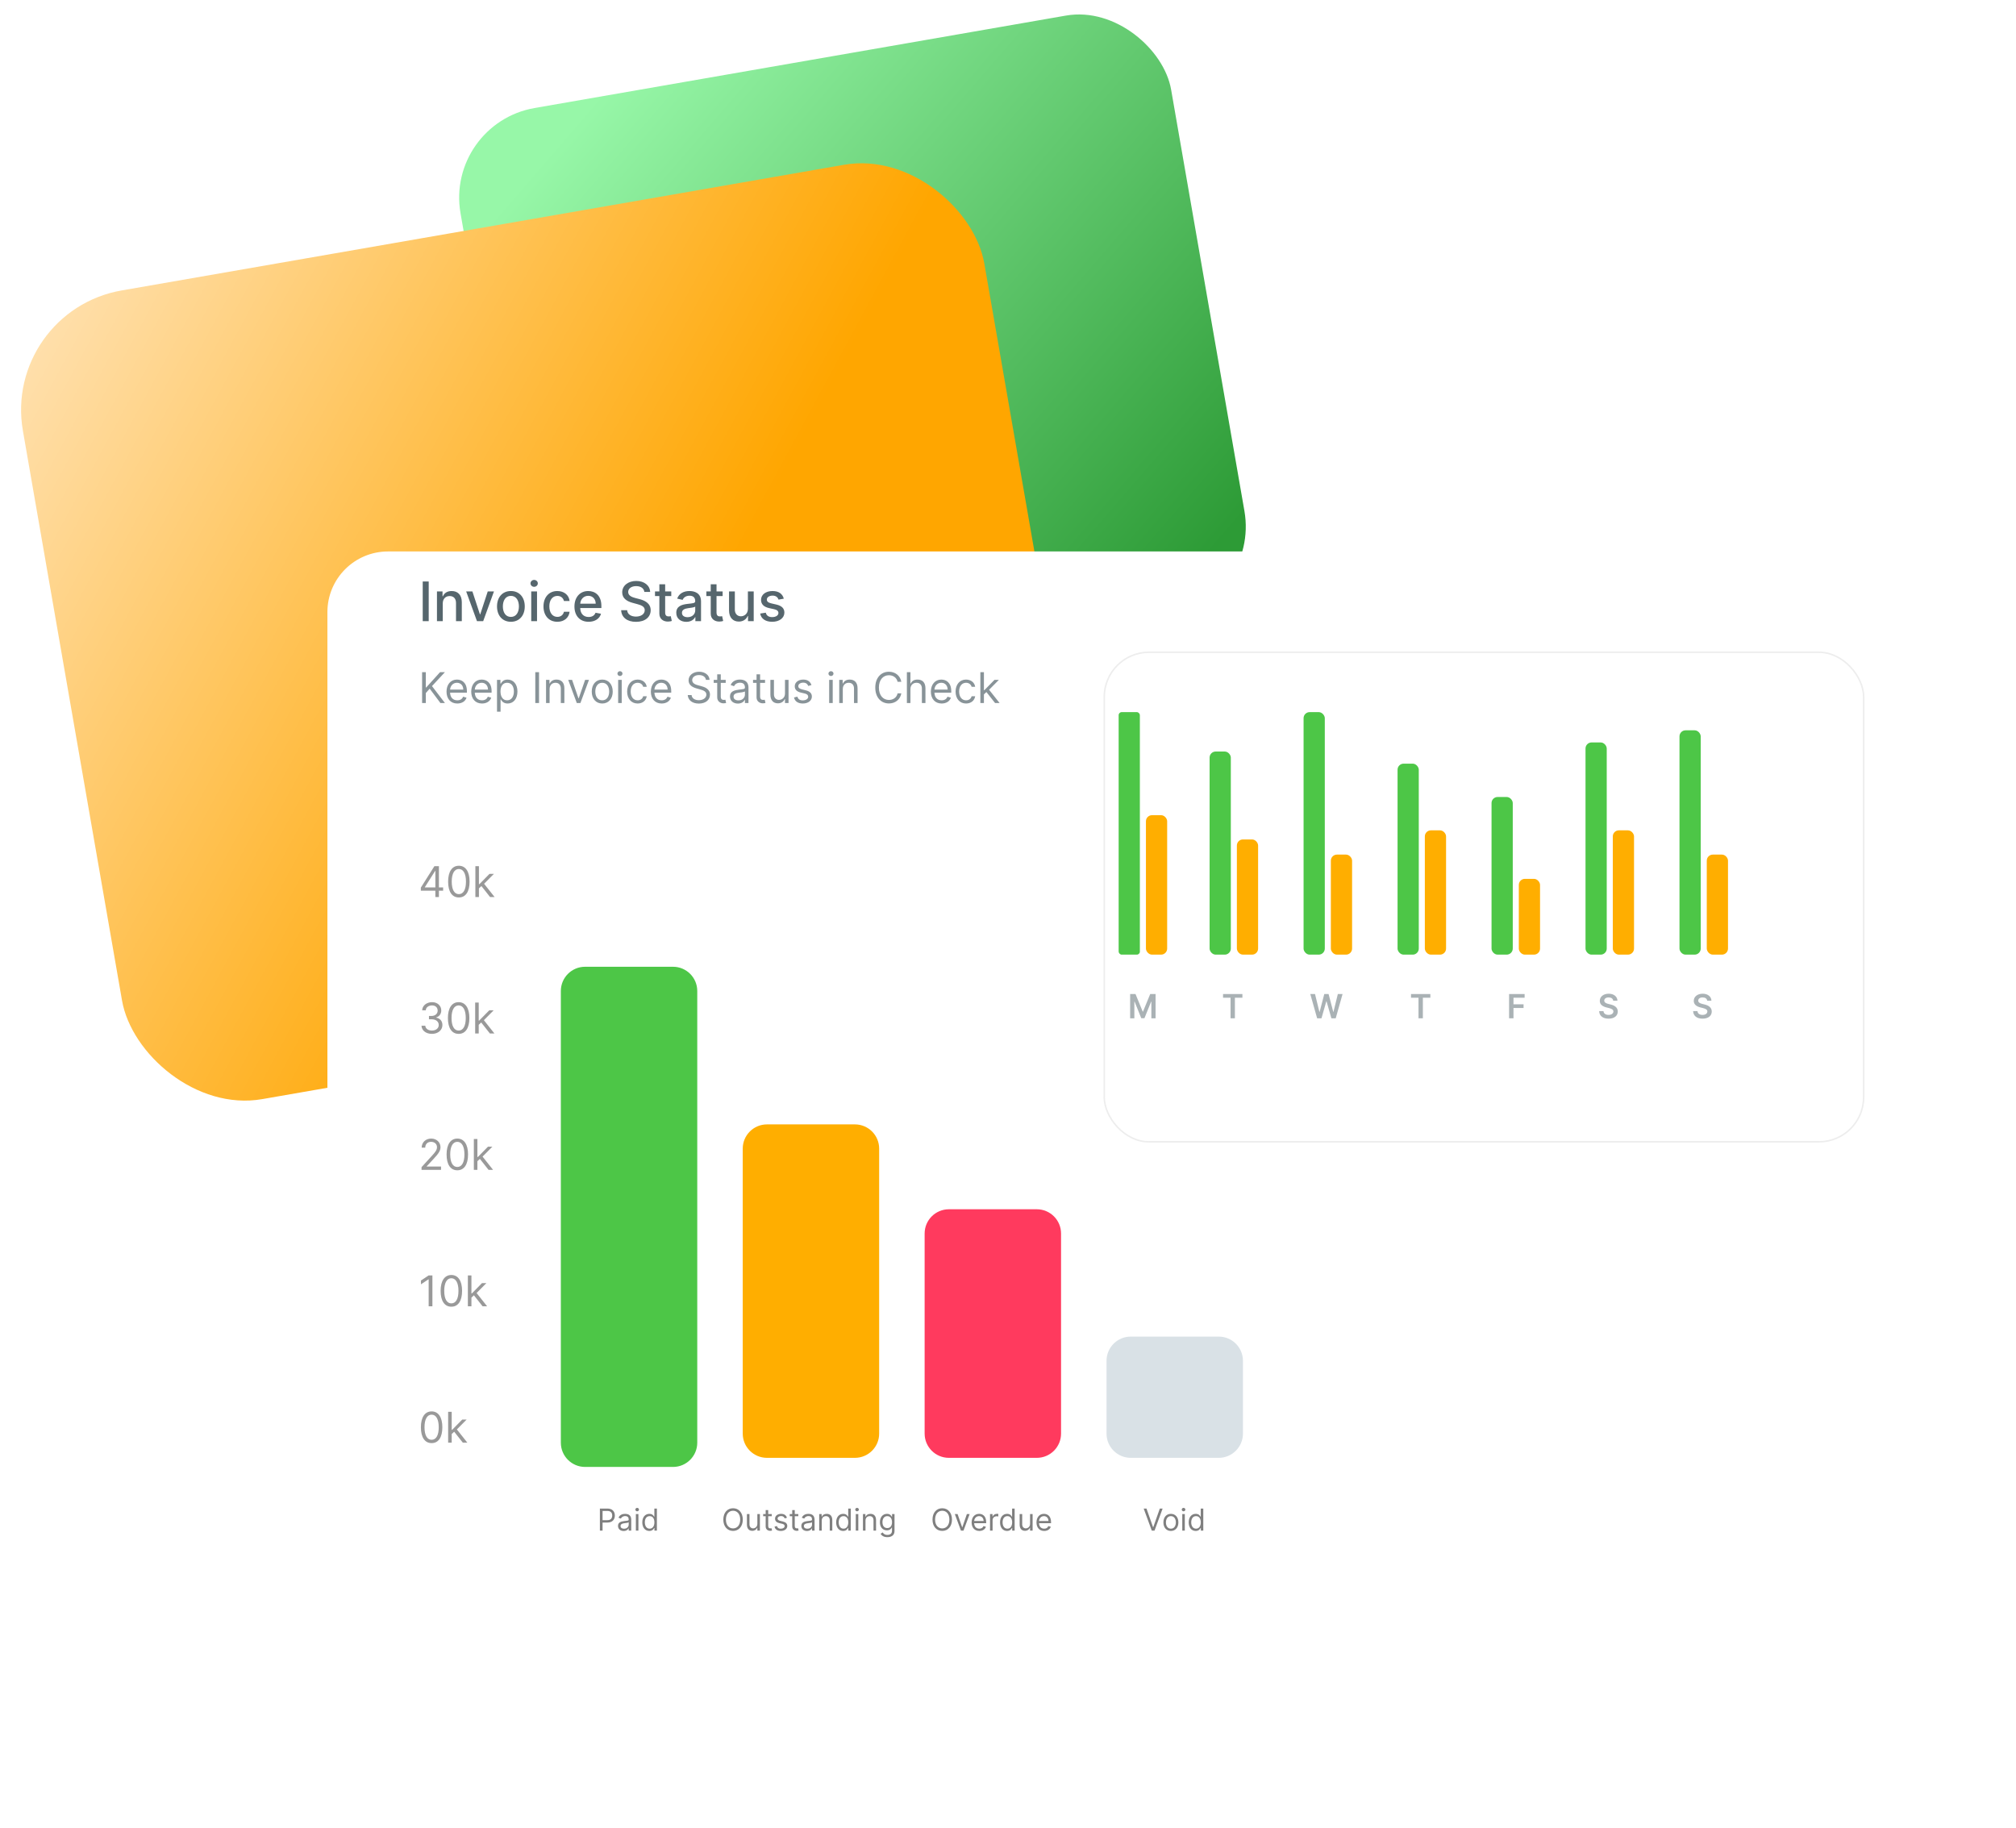
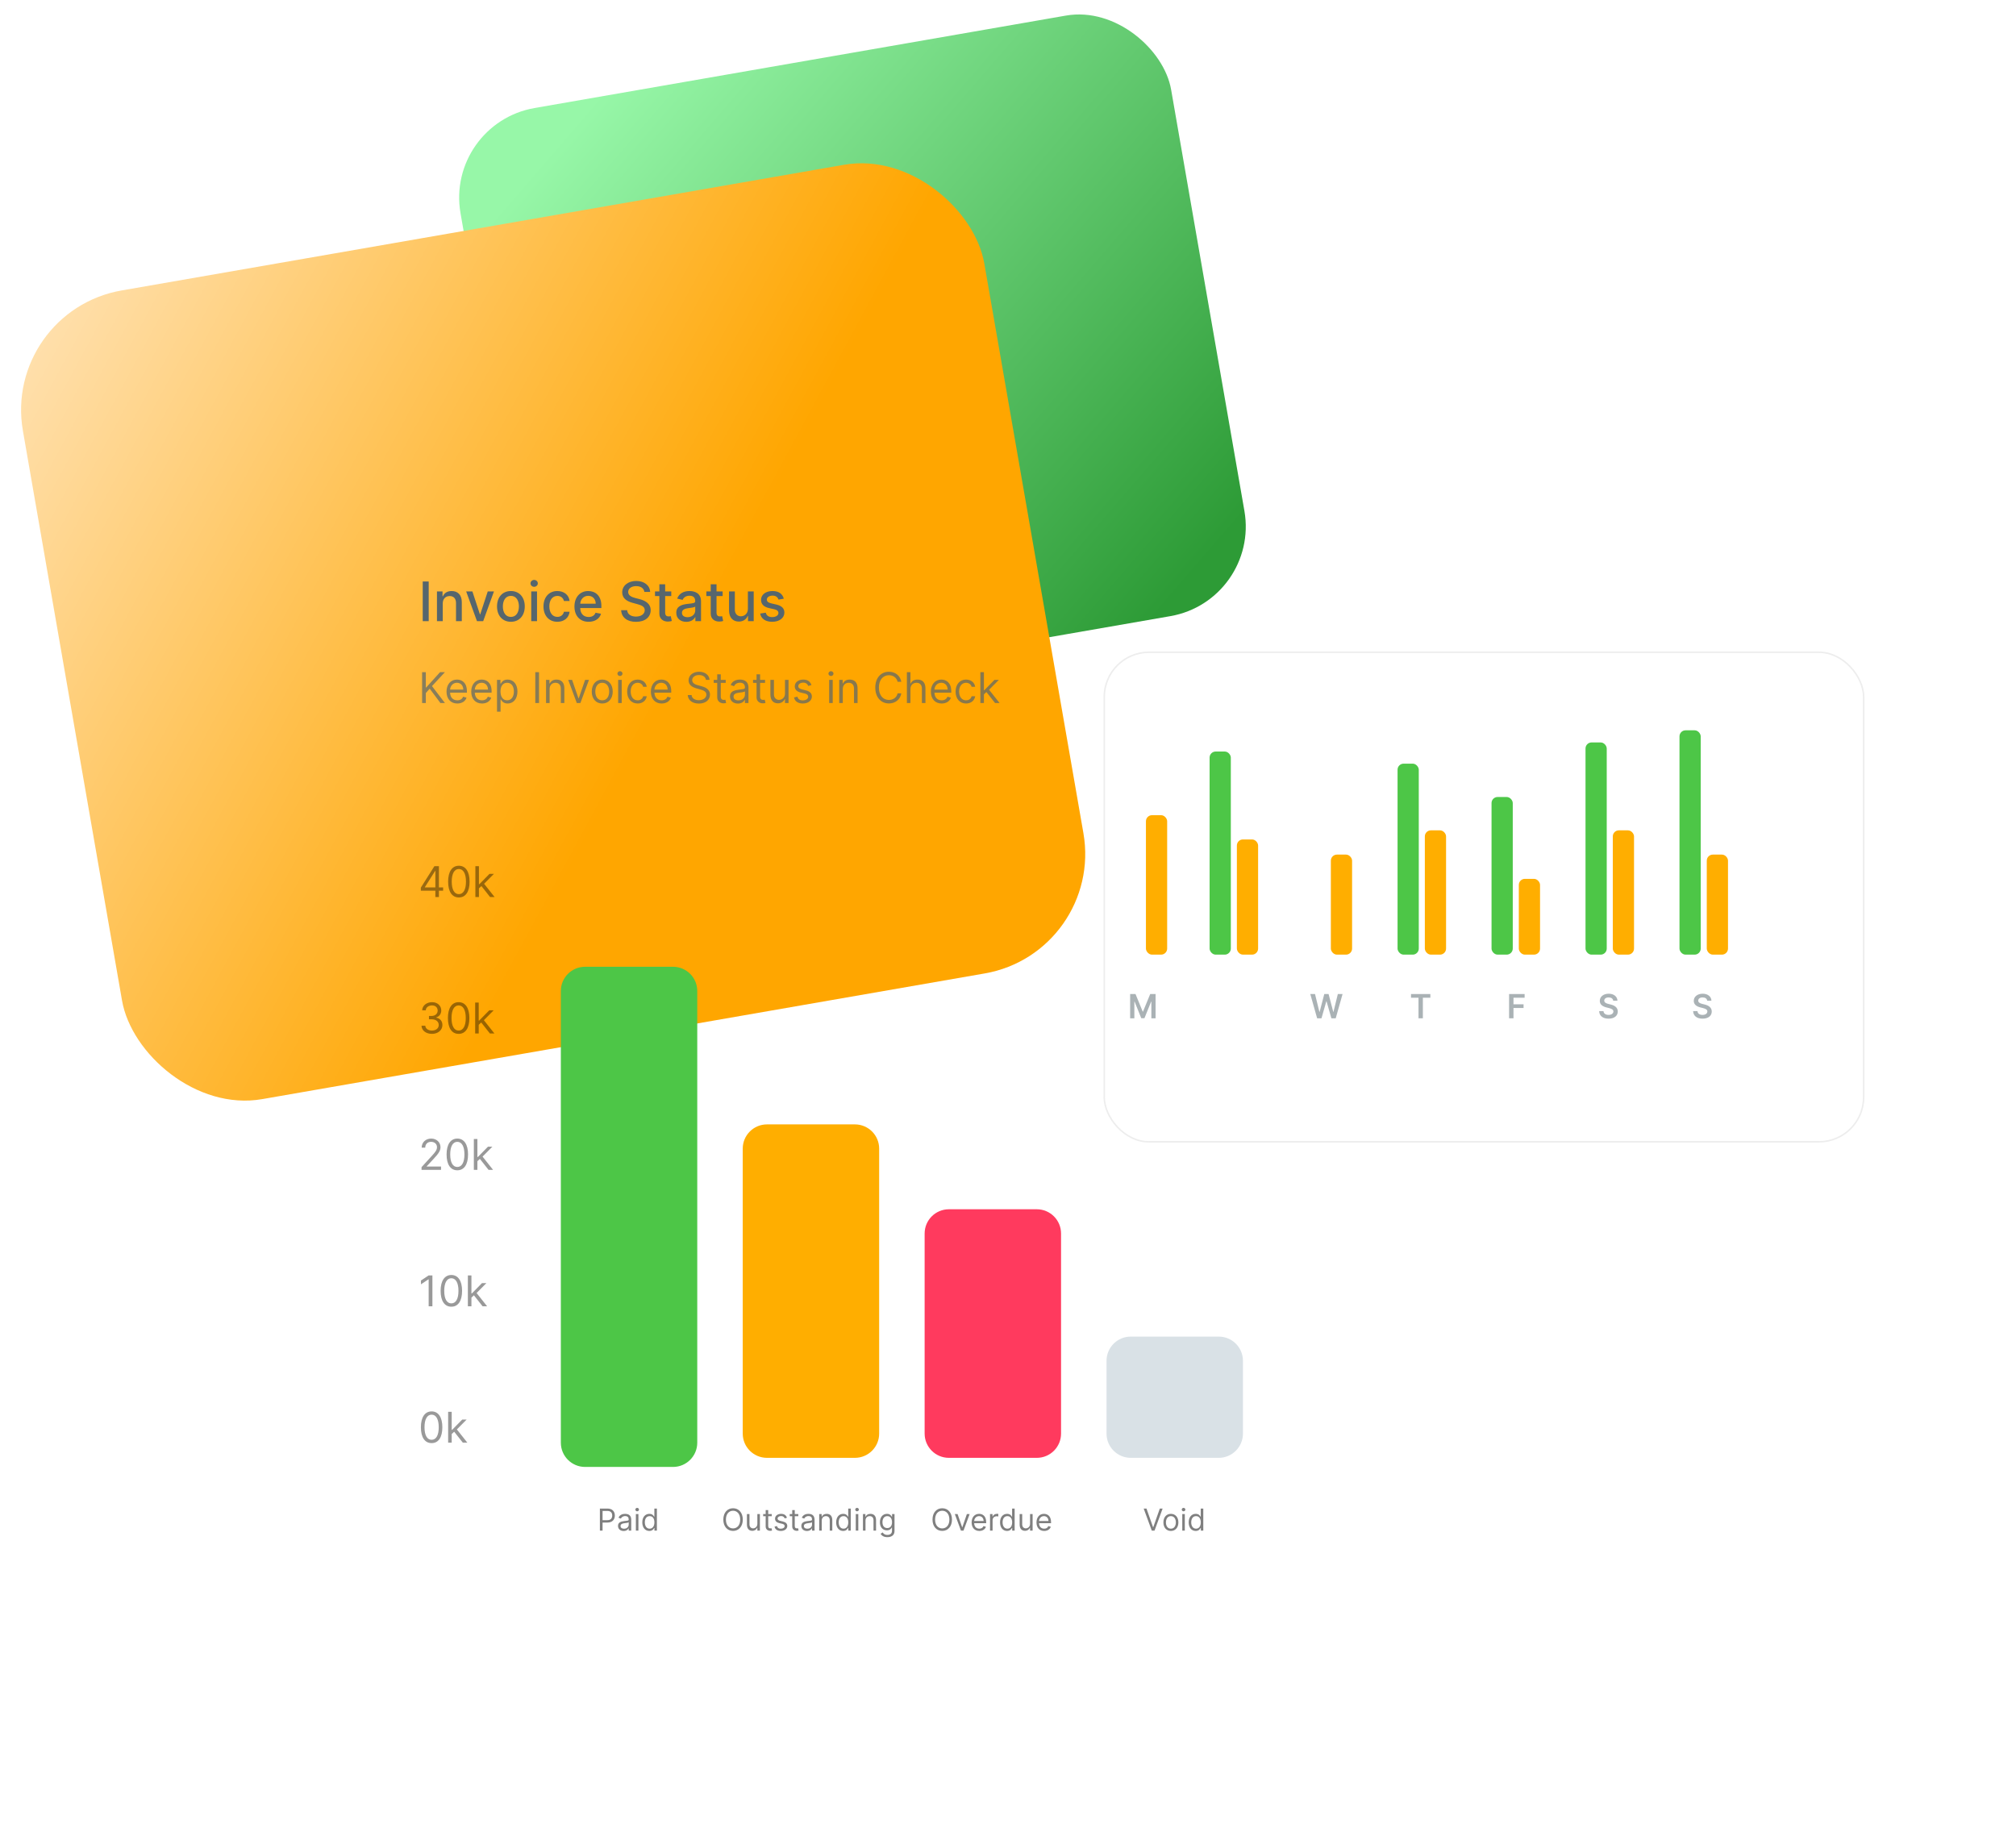
<svg xmlns="http://www.w3.org/2000/svg" width="665" height="603" viewBox="0 0 665 603" fill="none">
  <rect x="146.767" y="40.778" width="237.915" height="201.085" rx="30" transform="rotate(-9.869 146.767 40.778)" fill="url(#paint0_linear)" />
  <rect x="0.695" y="102.673" width="321.894" height="270.766" rx="40" transform="rotate(-9.869 0.695 102.673)" fill="url(#paint1_linear)" />
  <g filter="url(#filter0_d)">
-     <rect x="108" y="156.915" width="346" height="381" rx="20" fill="white" />
-   </g>
+     </g>
  <path opacity="0.4" d="M142.375 476.054C144.623 476.054 145.915 474.15 145.915 470.824C145.915 467.523 144.603 465.594 142.375 465.594C140.148 465.594 138.836 467.523 138.836 470.824C138.836 474.15 140.128 476.054 142.375 476.054ZM142.375 474.96C140.894 474.96 140.029 473.474 140.029 470.824C140.029 468.179 140.904 466.668 142.375 466.668C143.847 466.668 144.722 468.179 144.722 470.824C144.722 473.474 143.857 474.96 142.375 474.96ZM147.824 475.915H148.998V473.056L149.818 472.295L152.677 475.915H154.168L150.703 471.54L153.929 468.278H152.478L149.137 471.679H148.998V465.733H147.824V475.915Z" fill="black" />
  <path opacity="0.5" d="M197.881 504.915H198.762V502.258H200.353C202.047 502.258 202.81 501.229 202.81 499.943C202.81 498.658 202.047 497.642 200.339 497.642H197.881V504.915ZM198.762 501.477V498.423H200.31C201.493 498.423 201.944 499.07 201.944 499.943C201.944 500.817 201.493 501.477 200.324 501.477H198.762ZM205.72 505.043C206.672 505.043 207.169 504.531 207.34 504.176H207.382V504.915H208.22V501.321C208.22 499.588 206.899 499.389 206.203 499.389C205.379 499.389 204.442 499.673 204.016 500.668L204.811 500.952C204.996 500.554 205.433 500.128 206.232 500.128C207.002 500.128 207.382 500.536 207.382 501.236V501.264C207.382 501.669 206.97 501.633 205.976 501.761C204.964 501.893 203.86 502.116 203.86 503.366C203.86 504.432 204.683 505.043 205.72 505.043ZM205.848 504.29C205.181 504.29 204.698 503.991 204.698 503.409C204.698 502.77 205.28 502.571 205.933 502.486C206.288 502.443 207.24 502.344 207.382 502.173V502.94C207.382 503.622 206.842 504.29 205.848 504.29ZM209.75 504.915H210.588V499.46H209.75V504.915ZM210.176 498.551C210.503 498.551 210.773 498.295 210.773 497.983C210.773 497.67 210.503 497.415 210.176 497.415C209.849 497.415 209.58 497.67 209.58 497.983C209.58 498.295 209.849 498.551 210.176 498.551ZM214.183 505.028C215.234 505.028 215.589 504.375 215.774 504.077H215.873V504.915H216.683V497.642H215.845V500.327H215.774C215.589 500.043 215.262 499.389 214.197 499.389C212.819 499.389 211.867 500.483 211.867 502.202C211.867 503.935 212.819 505.028 214.183 505.028ZM214.296 504.275C213.245 504.275 212.705 503.352 212.705 502.187C212.705 501.037 213.231 500.142 214.296 500.142C215.319 500.142 215.859 500.966 215.859 502.187C215.859 503.423 215.305 504.275 214.296 504.275Z" fill="black" />
  <path opacity="0.5" d="M245.018 501.278C245.018 498.977 243.668 497.543 241.807 497.543C239.947 497.543 238.597 498.977 238.597 501.278C238.597 503.579 239.947 505.014 241.807 505.014C243.668 505.014 245.018 503.579 245.018 501.278ZM244.165 501.278C244.165 503.168 243.128 504.19 241.807 504.19C240.486 504.19 239.449 503.168 239.449 501.278C239.449 499.389 240.486 498.366 241.807 498.366C243.128 498.366 244.165 499.389 244.165 501.278ZM249.822 502.685C249.822 503.707 249.041 504.176 248.416 504.176C247.72 504.176 247.223 503.665 247.223 502.869V499.46H246.385V502.926C246.385 504.318 247.123 504.986 248.146 504.986C248.97 504.986 249.51 504.545 249.765 503.991H249.822V504.915H250.66V499.46H249.822V502.685ZM254.567 499.46H253.403V498.153H252.565V499.46H251.741V500.17H252.565V503.579C252.565 504.531 253.332 504.986 254.042 504.986C254.354 504.986 254.553 504.929 254.667 504.886L254.496 504.133C254.425 504.148 254.312 504.176 254.127 504.176C253.758 504.176 253.403 504.062 253.403 503.352V500.17H254.567V499.46ZM259.594 500.682C259.331 499.908 258.742 499.389 257.662 499.389C256.512 499.389 255.659 500.043 255.659 500.966C255.659 501.719 256.107 502.223 257.108 502.457L258.017 502.67C258.568 502.798 258.827 503.061 258.827 503.437C258.827 503.906 258.33 504.29 257.549 504.29C256.863 504.29 256.434 503.995 256.284 503.409L255.489 503.608C255.684 504.535 256.448 505.028 257.563 505.028C258.831 505.028 259.693 504.336 259.693 503.395C259.693 502.635 259.218 502.155 258.245 501.918L257.435 501.719C256.789 501.559 256.497 501.342 256.497 500.923C256.497 500.454 256.995 500.114 257.662 500.114C258.394 500.114 258.696 500.518 258.841 500.895L259.594 500.682ZM263.327 499.46H262.162V498.153H261.324V499.46H260.5V500.17H261.324V503.579C261.324 504.531 262.091 504.986 262.802 504.986C263.114 504.986 263.313 504.929 263.427 504.886L263.256 504.133C263.185 504.148 263.072 504.176 262.887 504.176C262.518 504.176 262.162 504.062 262.162 503.352V500.17H263.327V499.46ZM266.193 505.043C267.145 505.043 267.642 504.531 267.812 504.176H267.855V504.915H268.693V501.321C268.693 499.588 267.372 499.389 266.676 499.389C265.852 499.389 264.915 499.673 264.488 500.668L265.284 500.952C265.469 500.554 265.905 500.128 266.704 500.128C267.475 500.128 267.855 500.536 267.855 501.236V501.264C267.855 501.669 267.443 501.633 266.449 501.761C265.437 501.893 264.332 502.116 264.332 503.366C264.332 504.432 265.156 505.043 266.193 505.043ZM266.321 504.29C265.653 504.29 265.17 503.991 265.17 503.409C265.17 502.77 265.753 502.571 266.406 502.486C266.761 502.443 267.713 502.344 267.855 502.173V502.94C267.855 503.622 267.315 504.29 266.321 504.29ZM271.061 501.633C271.061 500.682 271.65 500.142 272.453 500.142C273.23 500.142 273.703 500.65 273.703 501.506V504.915H274.541V501.449C274.541 500.057 273.799 499.389 272.694 499.389C271.87 499.389 271.359 499.758 271.103 500.312H271.032V499.46H270.223V504.915H271.061V501.633ZM278.132 505.028C279.183 505.028 279.538 504.375 279.723 504.077H279.822V504.915H280.632V497.642H279.794V500.327H279.723C279.538 500.043 279.211 499.389 278.146 499.389C276.768 499.389 275.817 500.483 275.817 502.202C275.817 503.935 276.768 505.028 278.132 505.028ZM278.246 504.275C277.194 504.275 276.655 503.352 276.655 502.187C276.655 501.037 277.18 500.142 278.246 500.142C279.268 500.142 279.808 500.966 279.808 502.187C279.808 503.423 279.254 504.275 278.246 504.275ZM282.283 504.915H283.121V499.46H282.283V504.915ZM282.709 498.551C283.036 498.551 283.306 498.295 283.306 497.983C283.306 497.67 283.036 497.415 282.709 497.415C282.383 497.415 282.113 497.67 282.113 497.983C282.113 498.295 282.383 498.551 282.709 498.551ZM285.494 501.633C285.494 500.682 286.084 500.142 286.886 500.142C287.664 500.142 288.136 500.65 288.136 501.506V504.915H288.974V501.449C288.974 500.057 288.232 499.389 287.128 499.389C286.304 499.389 285.793 499.758 285.537 500.312H285.466V499.46H284.656V504.915H285.494V501.633ZM292.708 507.074C294.014 507.074 295.065 506.477 295.065 505.071V499.46H294.256V500.327H294.171C293.986 500.043 293.645 499.389 292.58 499.389C291.202 499.389 290.25 500.483 290.25 502.159C290.25 503.864 291.244 504.829 292.565 504.829C293.631 504.829 293.972 504.204 294.156 503.906H294.227V505.014C294.227 505.923 293.588 506.335 292.708 506.335C291.717 506.335 291.369 505.813 291.145 505.511L290.477 505.98C290.818 506.552 291.489 507.074 292.708 507.074ZM292.679 504.077C291.628 504.077 291.088 503.281 291.088 502.145C291.088 501.037 291.614 500.142 292.679 500.142C293.702 500.142 294.242 500.966 294.242 502.145C294.242 503.352 293.688 504.077 292.679 504.077Z" fill="black" />
  <path opacity="0.5" d="M314.018 501.278C314.018 498.977 312.668 497.543 310.807 497.543C308.947 497.543 307.597 498.977 307.597 501.278C307.597 503.579 308.947 505.014 310.807 505.014C312.668 505.014 314.018 503.579 314.018 501.278ZM313.165 501.278C313.165 503.168 312.128 504.19 310.807 504.19C309.486 504.19 308.449 503.168 308.449 501.278C308.449 499.389 309.486 498.366 310.807 498.366C312.128 498.366 313.165 499.389 313.165 501.278ZM319.845 499.46H318.936L317.43 503.807H317.373L315.868 499.46H314.959L316.976 504.915H317.828L319.845 499.46ZM323.043 505.028C324.151 505.028 324.96 504.474 325.216 503.65L324.406 503.423C324.193 503.991 323.7 504.275 323.043 504.275C322.059 504.275 321.381 503.64 321.342 502.471H325.301V502.116C325.301 500.085 324.094 499.389 322.958 499.389C321.48 499.389 320.5 500.554 320.5 502.23C320.5 503.906 321.466 505.028 323.043 505.028ZM321.342 501.747C321.399 500.898 321.999 500.142 322.958 500.142C323.867 500.142 324.449 500.824 324.449 501.747H321.342ZM326.576 504.915H327.414V501.463C327.414 500.724 327.997 500.185 328.792 500.185C329.016 500.185 329.247 500.227 329.303 500.241V499.389C329.208 499.382 328.987 499.375 328.863 499.375C328.21 499.375 327.641 499.744 327.443 500.284H327.386V499.46H326.576V504.915ZM332.19 505.028C333.242 505.028 333.597 504.375 333.781 504.077H333.881V504.915H334.69V497.642H333.852V500.327H333.781C333.597 500.043 333.27 499.389 332.205 499.389C330.827 499.389 329.875 500.483 329.875 502.202C329.875 503.935 330.827 505.028 332.19 505.028ZM332.304 504.275C331.253 504.275 330.713 503.352 330.713 502.187C330.713 501.037 331.239 500.142 332.304 500.142C333.327 500.142 333.867 500.966 333.867 502.187C333.867 503.423 333.313 504.275 332.304 504.275ZM339.779 502.685C339.779 503.707 338.998 504.176 338.373 504.176C337.677 504.176 337.18 503.665 337.18 502.869V499.46H336.342V502.926C336.342 504.318 337.08 504.986 338.103 504.986C338.927 504.986 339.467 504.545 339.722 503.991H339.779V504.915H340.617V499.46H339.779V502.685ZM344.439 505.028C345.547 505.028 346.357 504.474 346.613 503.65L345.803 503.423C345.59 503.991 345.096 504.275 344.439 504.275C343.456 504.275 342.777 503.64 342.738 502.471H346.698V502.116C346.698 500.085 345.49 499.389 344.354 499.389C342.877 499.389 341.897 500.554 341.897 502.23C341.897 503.906 342.863 505.028 344.439 505.028ZM342.738 501.747C342.795 500.898 343.395 500.142 344.354 500.142C345.263 500.142 345.845 500.824 345.845 501.747H342.738Z" fill="black" />
  <path opacity="0.5" d="M378.179 497.642H377.256L379.927 504.915H380.836L383.506 497.642H382.583L380.424 503.764H380.339L378.179 497.642ZM386.233 505.028C387.711 505.028 388.705 503.906 388.705 502.216C388.705 500.511 387.711 499.389 386.233 499.389C384.756 499.389 383.762 500.511 383.762 502.216C383.762 503.906 384.756 505.028 386.233 505.028ZM386.233 504.275C385.111 504.275 384.6 503.31 384.6 502.216C384.6 501.122 385.111 500.142 386.233 500.142C387.356 500.142 387.867 501.122 387.867 502.216C387.867 503.31 387.356 504.275 386.233 504.275ZM389.984 504.915H390.822V499.46H389.984V504.915ZM390.41 498.551C390.737 498.551 391.007 498.295 391.007 497.983C391.007 497.67 390.737 497.415 390.41 497.415C390.084 497.415 389.814 497.67 389.814 497.983C389.814 498.295 390.084 498.551 390.41 498.551ZM394.417 505.028C395.468 505.028 395.823 504.375 396.008 504.077H396.107V504.915H396.917V497.642H396.079V500.327H396.008C395.823 500.043 395.497 499.389 394.431 499.389C393.053 499.389 392.102 500.483 392.102 502.202C392.102 503.935 393.053 505.028 394.417 505.028ZM394.531 504.275C393.48 504.275 392.94 503.352 392.94 502.187C392.94 501.037 393.465 500.142 394.531 500.142C395.553 500.142 396.093 500.966 396.093 502.187C396.093 503.423 395.539 504.275 394.531 504.275Z" fill="black" />
  <path opacity="0.4" d="M142.634 420.733H141.401L138.856 422.423V423.676L141.341 422.025H141.401V430.915H142.634V420.733ZM148.883 431.054C151.13 431.054 152.423 429.15 152.423 425.824C152.423 422.523 151.111 420.594 148.883 420.594C146.656 420.594 145.344 422.523 145.344 425.824C145.344 429.15 146.636 431.054 148.883 431.054ZM148.883 429.96C147.402 429.96 146.537 428.474 146.537 425.824C146.537 423.179 147.412 421.668 148.883 421.668C150.355 421.668 151.23 423.179 151.23 425.824C151.23 428.474 150.365 429.96 148.883 429.96ZM154.332 430.915H155.505V428.056L156.326 427.295L159.184 430.915H160.676L157.211 426.54L160.437 423.278H158.986L155.645 426.679H155.505V420.733H154.332V430.915Z" fill="black" />
  <path opacity="0.4" d="M139.054 385.915H145.478V384.821H140.745V384.741L143.032 382.295C144.782 380.421 145.299 379.546 145.299 378.418C145.299 376.846 144.026 375.594 142.236 375.594C140.451 375.594 139.094 376.807 139.094 378.596H140.268C140.268 377.438 141.018 376.668 142.197 376.668C143.3 376.668 144.145 377.344 144.145 378.418C144.145 379.357 143.594 380.053 142.415 381.341L139.054 385.02V385.915ZM150.852 386.054C153.099 386.054 154.392 384.15 154.392 380.824C154.392 377.523 153.079 375.594 150.852 375.594C148.625 375.594 147.312 377.523 147.312 380.824C147.312 384.15 148.605 386.054 150.852 386.054ZM150.852 384.96C149.371 384.96 148.505 383.474 148.505 380.824C148.505 378.179 149.38 376.668 150.852 376.668C152.324 376.668 153.199 378.179 153.199 380.824C153.199 383.474 152.334 384.96 150.852 384.96ZM156.301 385.915H157.474V383.056L158.295 382.295L161.153 385.915H162.645L159.179 381.54L162.406 378.278H160.954L157.613 381.679H157.474V375.733H156.301V385.915Z" fill="black" />
  <path opacity="0.4" d="M142.495 341.054C144.469 341.054 145.935 339.816 145.935 338.15C145.935 336.858 145.17 335.918 143.887 335.704V335.625C144.916 335.312 145.557 334.467 145.557 333.318C145.557 331.876 144.419 330.594 142.535 330.594C140.775 330.594 139.313 331.677 139.253 333.278H140.447C140.491 332.264 141.456 331.668 142.515 331.668C143.638 331.668 144.364 332.349 144.364 333.378C144.364 334.452 143.524 335.148 142.316 335.148H141.5V336.241H142.316C143.862 336.241 144.722 337.027 144.722 338.15C144.722 339.229 143.782 339.96 142.475 339.96C141.297 339.96 140.362 339.354 140.287 338.369H139.035C139.109 339.97 140.521 341.054 142.495 341.054ZM151.29 341.054C153.537 341.054 154.829 339.15 154.829 335.824C154.829 332.523 153.517 330.594 151.29 330.594C149.062 330.594 147.75 332.523 147.75 335.824C147.75 339.15 149.042 341.054 151.29 341.054ZM151.29 339.96C149.808 339.96 148.943 338.474 148.943 335.824C148.943 333.179 149.818 331.668 151.29 331.668C152.761 331.668 153.636 333.179 153.636 335.824C153.636 338.474 152.771 339.96 151.29 339.96ZM156.738 340.915H157.912V338.056L158.732 337.295L161.591 340.915H163.082L159.617 336.54L162.844 333.278H161.392L158.051 336.679H157.912V330.733H156.738V340.915Z" fill="black" />
  <path opacity="0.4" d="M138.816 293.827H143.608V295.915H144.782V293.827H146.174V292.733H144.782V285.733H143.29L138.816 292.812V293.827ZM143.608 292.733H140.148V292.653L143.529 287.304H143.608V292.733ZM151.358 296.054C153.605 296.054 154.898 294.15 154.898 290.824C154.898 287.523 153.585 285.594 151.358 285.594C149.131 285.594 147.818 287.523 147.818 290.824C147.818 294.15 149.111 296.054 151.358 296.054ZM151.358 294.96C149.876 294.96 149.011 293.474 149.011 290.824C149.011 288.179 149.886 286.668 151.358 286.668C152.83 286.668 153.705 288.179 153.705 290.824C153.705 293.474 152.839 294.96 151.358 294.96ZM156.807 295.915H157.98V293.056L158.8 292.295L161.659 295.915H163.151L159.685 291.54L162.912 288.278H161.46L158.119 291.679H157.98V285.733H156.807V295.915Z" fill="black" />
  <path fill-rule="evenodd" clip-rule="evenodd" d="M222 318.915C226.419 318.915 230 322.496 230 326.915L230 475.915C230 480.333 226.419 483.915 222 483.915H193C188.582 483.915 185 480.333 185 475.915L185 326.915C185 322.496 188.582 318.915 193 318.915H222Z" fill="#4DC647" />
  <path fill-rule="evenodd" clip-rule="evenodd" d="M282 370.915C286.419 370.915 290 374.496 290 378.915L290 472.915C290 477.333 286.419 480.915 282 480.915H253C248.582 480.915 245 477.333 245 472.915L245 378.915C245 374.496 248.582 370.915 253 370.915H282Z" fill="#FFAE00" />
  <path fill-rule="evenodd" clip-rule="evenodd" d="M342 398.915C346.419 398.915 350 402.496 350 406.915L350 472.915C350 477.333 346.419 480.915 342 480.915H313C308.582 480.915 305 477.333 305 472.915L305 406.915C305 402.496 308.582 398.915 313 398.915H342Z" fill="#FF3A5E" />
  <path fill-rule="evenodd" clip-rule="evenodd" d="M402 440.915C406.419 440.915 410 444.496 410 448.915L410 472.915C410 477.333 406.419 480.915 402 480.915H373C368.582 480.915 365 477.333 365 472.915V448.915C365 444.496 368.582 440.915 373 440.915H402Z" fill="#D9E1E6" />
  <path d="M141.414 191.824H139.439V204.915H141.414V191.824ZM146.048 199.085C146.048 197.519 147.007 196.624 148.336 196.624C149.634 196.624 150.42 197.474 150.42 198.9V204.915H152.331V198.67C152.331 196.241 150.996 194.969 148.988 194.969C147.512 194.969 146.547 195.653 146.093 196.695H145.971V195.096H144.137V204.915H146.048V199.085ZM162.942 195.096H160.89L158.41 202.652H158.308L155.822 195.096H153.77L157.336 204.915H159.382L162.942 195.096ZM168.523 205.113C171.29 205.113 173.099 203.087 173.099 200.05C173.099 196.995 171.29 194.969 168.523 194.969C165.755 194.969 163.946 196.995 163.946 200.05C163.946 203.087 165.755 205.113 168.523 205.113ZM168.529 203.508C166.72 203.508 165.876 201.93 165.876 200.044C165.876 198.165 166.72 196.567 168.529 196.567C170.325 196.567 171.169 198.165 171.169 200.044C171.169 201.93 170.325 203.508 168.529 203.508ZM175.233 204.915H177.144V195.096H175.233V204.915ZM176.198 193.582C176.856 193.582 177.406 193.07 177.406 192.444C177.406 191.817 176.856 191.3 176.198 191.3C175.533 191.3 174.99 191.817 174.99 192.444C174.99 193.07 175.533 193.582 176.198 193.582ZM183.851 205.113C186.171 205.113 187.673 203.719 187.884 201.808H186.024C185.781 202.869 184.956 203.496 183.863 203.496C182.246 203.496 181.204 202.147 181.204 200.006C181.204 197.903 182.265 196.579 183.863 196.579C185.078 196.579 185.819 197.346 186.024 198.267H187.884C187.679 196.285 186.062 194.969 183.831 194.969C181.064 194.969 179.274 197.052 179.274 200.05C179.274 203.01 181 205.113 183.851 205.113ZM194.159 205.113C196.301 205.113 197.816 204.058 198.25 202.46L196.441 202.134C196.096 203.061 195.265 203.534 194.179 203.534C192.542 203.534 191.443 202.473 191.392 200.581H198.372V199.903C198.372 196.356 196.25 194.969 194.025 194.969C191.289 194.969 189.487 197.052 189.487 200.07C189.487 203.119 191.264 205.113 194.159 205.113ZM191.398 199.149C191.475 197.756 192.485 196.547 194.038 196.547C195.521 196.547 196.492 197.647 196.499 199.149H191.398ZM212.549 195.263H214.454C214.397 193.166 212.543 191.645 209.884 191.645C207.257 191.645 205.243 193.147 205.243 195.403C205.243 197.225 206.547 198.293 208.65 198.861L210.197 199.283C211.597 199.654 212.677 200.114 212.677 201.278C212.677 202.556 211.456 203.4 209.775 203.4C208.254 203.4 206.988 202.722 206.873 201.297H204.892C205.019 203.668 206.854 205.132 209.788 205.132C212.863 205.132 214.633 203.515 214.633 201.297C214.633 198.938 212.53 198.024 210.868 197.615L209.59 197.283C208.567 197.02 207.206 196.541 207.212 195.288C207.212 194.176 208.228 193.351 209.839 193.351C211.341 193.351 212.409 194.055 212.549 195.263ZM221.423 195.096H219.41V192.744H217.498V195.096H216.06V196.631H217.498V202.428C217.492 204.212 218.853 205.074 220.362 205.043C220.969 205.036 221.378 204.921 221.602 204.838L221.257 203.259C221.129 203.285 220.893 203.342 220.586 203.342C219.966 203.342 219.41 203.138 219.41 202.032V196.631H221.423V195.096ZM226.394 205.132C228.018 205.132 228.932 204.307 229.296 203.572H229.373V204.915H231.24V198.395C231.24 195.538 228.99 194.969 227.43 194.969C225.653 194.969 224.017 195.685 223.377 197.474L225.174 197.883C225.455 197.187 226.171 196.516 227.456 196.516C228.689 196.516 229.322 197.161 229.322 198.273V198.318C229.322 199.015 228.606 199.002 226.842 199.207C224.982 199.424 223.077 199.91 223.077 202.141C223.077 204.071 224.528 205.132 226.394 205.132ZM226.81 203.598C225.73 203.598 224.95 203.112 224.95 202.166C224.95 201.143 225.858 200.779 226.963 200.632C227.583 200.549 229.054 200.383 229.328 200.108V201.373C229.328 202.537 228.402 203.598 226.81 203.598ZM238.368 195.096H236.355V192.744H234.444V195.096H233.005V196.631H234.444V202.428C234.437 204.212 235.799 205.074 237.307 205.043C237.915 205.036 238.324 204.921 238.547 204.838L238.202 203.259C238.074 203.285 237.838 203.342 237.531 203.342C236.911 203.342 236.355 203.138 236.355 202.032V196.631H238.368V195.096ZM246.702 200.843C246.708 202.511 245.468 203.304 244.394 203.304C243.212 203.304 242.394 202.447 242.394 201.111V195.096H240.483V201.342C240.483 203.777 241.818 205.043 243.704 205.043C245.181 205.043 246.184 204.263 246.638 203.214H246.74V204.915H248.62V195.096H246.702V200.843ZM258.545 197.494C258.149 195.966 256.953 194.969 254.831 194.969C252.613 194.969 251.041 196.138 251.041 197.877C251.041 199.27 251.884 200.197 253.725 200.606L255.387 200.971C256.333 201.182 256.774 201.604 256.774 202.217C256.774 202.978 255.962 203.572 254.71 203.572C253.565 203.572 252.83 203.08 252.6 202.115L250.753 202.396C251.073 204.135 252.517 205.113 254.722 205.113C257.094 205.113 258.737 203.854 258.737 202.077C258.737 200.69 257.855 199.833 256.052 199.418L254.492 199.06C253.412 198.804 252.945 198.44 252.952 197.775C252.945 197.02 253.764 196.484 254.85 196.484C256.039 196.484 256.589 197.142 256.813 197.8L258.545 197.494Z" fill="#56666D" />
  <path d="M139.233 231.915H140.466V228.614L141.739 227.182L145.279 231.915H146.77L142.495 226.327L146.77 221.733H145.16L140.586 226.784H140.466V221.733H139.233V231.915ZM150.848 232.074C152.399 232.074 153.533 231.298 153.891 230.145L152.757 229.827C152.459 230.622 151.768 231.02 150.848 231.02C149.471 231.02 148.522 230.13 148.467 228.494H154.01V227.997C154.01 225.153 152.32 224.179 150.729 224.179C148.661 224.179 147.289 225.81 147.289 228.156C147.289 230.503 148.641 232.074 150.848 232.074ZM148.467 227.48C148.546 226.292 149.387 225.233 150.729 225.233C152.002 225.233 152.817 226.187 152.817 227.48H148.467ZM158.997 232.074C160.548 232.074 161.681 231.298 162.039 230.145L160.906 229.827C160.608 230.622 159.917 231.02 158.997 231.02C157.62 231.02 156.67 230.13 156.615 228.494H162.159V227.997C162.159 225.153 160.468 224.179 158.877 224.179C156.809 224.179 155.437 225.81 155.437 228.156C155.437 230.503 156.789 232.074 158.997 232.074ZM156.615 227.48C156.695 226.292 157.535 225.233 158.877 225.233C160.15 225.233 160.966 226.187 160.966 227.48H156.615ZM163.943 234.778H165.117V230.741H165.216C165.475 231.159 165.972 232.074 167.443 232.074C169.353 232.074 170.685 230.543 170.685 228.116C170.685 225.71 169.353 224.179 167.424 224.179C165.932 224.179 165.475 225.094 165.216 225.491H165.077V224.278H163.943V234.778ZM165.097 228.096C165.097 226.386 165.853 225.233 167.284 225.233C168.776 225.233 169.512 226.486 169.512 228.096C169.512 229.727 168.756 231.02 167.284 231.02C165.872 231.02 165.097 229.827 165.097 228.096ZM177.804 221.733H176.571V231.915H177.804V221.733ZM181.291 227.321C181.291 225.989 182.116 225.233 183.239 225.233C184.328 225.233 184.989 225.944 184.989 227.142V231.915H186.163V227.062C186.163 225.114 185.124 224.179 183.578 224.179C182.424 224.179 181.708 224.696 181.35 225.471H181.251V224.278H180.117V231.915H181.291V227.321ZM194.278 224.278H193.005L190.897 230.364H190.817L188.709 224.278H187.437L190.261 231.915H191.454L194.278 224.278ZM198.655 232.074C200.723 232.074 202.115 230.503 202.115 228.136C202.115 225.75 200.723 224.179 198.655 224.179C196.587 224.179 195.195 225.75 195.195 228.136C195.195 230.503 196.587 232.074 198.655 232.074ZM198.655 231.02C197.084 231.02 196.368 229.668 196.368 228.136C196.368 226.605 197.084 225.233 198.655 225.233C200.226 225.233 200.942 226.605 200.942 228.136C200.942 229.668 200.226 231.02 198.655 231.02ZM203.906 231.915H205.08V224.278H203.906V231.915ZM204.503 223.006C204.96 223.006 205.338 222.648 205.338 222.21C205.338 221.773 204.96 221.415 204.503 221.415C204.046 221.415 203.668 221.773 203.668 222.21C203.668 222.648 204.046 223.006 204.503 223.006ZM210.331 232.074C212.021 232.074 213.135 231.04 213.334 229.687H212.16C211.942 230.523 211.246 231.02 210.331 231.02C208.939 231.02 208.044 229.866 208.044 228.096C208.044 226.366 208.959 225.233 210.331 225.233C211.365 225.233 211.981 225.869 212.16 226.565H213.334C213.135 225.133 211.922 224.179 210.311 224.179C208.243 224.179 206.871 225.81 206.871 228.136C206.871 230.423 208.183 232.074 210.331 232.074ZM218.251 232.074C219.802 232.074 220.935 231.298 221.293 230.145L220.16 229.827C219.861 230.622 219.17 231.02 218.251 231.02C216.874 231.02 215.924 230.13 215.869 228.494H221.413V227.997C221.413 225.153 219.722 224.179 218.131 224.179C216.063 224.179 214.691 225.81 214.691 228.156C214.691 230.503 216.043 232.074 218.251 232.074ZM215.869 227.48C215.949 226.292 216.789 225.233 218.131 225.233C219.404 225.233 220.219 226.187 220.219 227.48H215.869ZM232.862 224.278H234.055C234.001 222.742 232.584 221.594 230.615 221.594C228.666 221.594 227.135 222.727 227.135 224.437C227.135 225.81 228.129 226.625 229.72 227.082L230.973 227.44C232.047 227.739 233.001 228.116 233.001 229.131C233.001 230.244 231.928 230.98 230.516 230.98C229.303 230.98 228.229 230.443 228.129 229.29H226.856C226.976 230.96 228.328 232.094 230.516 232.094C232.862 232.094 234.195 230.801 234.195 229.15C234.195 227.241 232.385 226.625 231.331 226.346L230.297 226.068C229.541 225.869 228.328 225.471 228.328 224.378C228.328 223.403 229.223 222.687 230.575 222.687C231.808 222.687 232.743 223.274 232.862 224.278ZM239.384 224.278H237.753V222.449H236.58V224.278H235.426V225.273H236.58V230.045C236.58 231.378 237.654 232.014 238.648 232.014C239.085 232.014 239.364 231.935 239.523 231.875L239.284 230.821C239.185 230.841 239.026 230.881 238.767 230.881C238.25 230.881 237.753 230.721 237.753 229.727V225.273H239.384V224.278ZM243.396 232.094C244.728 232.094 245.424 231.378 245.663 230.881H245.722V231.915H246.896V226.883C246.896 224.457 245.046 224.179 244.072 224.179C242.918 224.179 241.606 224.577 241.009 225.969L242.123 226.366C242.382 225.81 242.993 225.213 244.112 225.213C245.19 225.213 245.722 225.785 245.722 226.764V226.804C245.722 227.371 245.146 227.321 243.754 227.5C242.337 227.684 240.791 227.997 240.791 229.747C240.791 231.239 241.944 232.094 243.396 232.094ZM243.575 231.04C242.64 231.04 241.964 230.622 241.964 229.807C241.964 228.912 242.779 228.633 243.694 228.514C244.191 228.454 245.524 228.315 245.722 228.077V229.15C245.722 230.105 244.967 231.04 243.575 231.04ZM252.358 224.278H250.728V222.449H249.554V224.278H248.401V225.273H249.554V230.045C249.554 231.378 250.628 232.014 251.622 232.014C252.06 232.014 252.338 231.935 252.497 231.875L252.259 230.821C252.159 230.841 252 230.881 251.742 230.881C251.225 230.881 250.728 230.721 250.728 229.727V225.273H252.358V224.278ZM258.936 228.793C258.936 230.224 257.842 230.881 256.967 230.881C255.992 230.881 255.296 230.165 255.296 229.051V224.278H254.123V229.131C254.123 231.079 255.157 232.014 256.589 232.014C257.742 232.014 258.498 231.398 258.856 230.622H258.936V231.915H260.109V224.278H258.936V228.793ZM267.667 225.989C267.299 224.905 266.474 224.179 264.962 224.179C263.352 224.179 262.159 225.094 262.159 226.386C262.159 227.44 262.785 228.146 264.187 228.474L265.46 228.773C266.23 228.952 266.593 229.32 266.593 229.846C266.593 230.503 265.897 231.04 264.803 231.04C263.844 231.04 263.242 230.627 263.034 229.807L261.92 230.085C262.193 231.383 263.262 232.074 264.823 232.074C266.598 232.074 267.806 231.104 267.806 229.787C267.806 228.723 267.14 228.052 265.778 227.719L264.644 227.44C263.739 227.217 263.332 226.913 263.332 226.327C263.332 225.67 264.028 225.193 264.962 225.193C265.987 225.193 266.409 225.76 266.613 226.287L267.667 225.989ZM273.51 231.915H274.683V224.278H273.51V231.915ZM274.106 223.006C274.564 223.006 274.942 222.648 274.942 222.21C274.942 221.773 274.564 221.415 274.106 221.415C273.649 221.415 273.271 221.773 273.271 222.21C273.271 222.648 273.649 223.006 274.106 223.006ZM278.005 227.321C278.005 225.989 278.831 225.233 279.954 225.233C281.043 225.233 281.704 225.944 281.704 227.142V231.915H282.878V227.062C282.878 225.114 281.839 224.179 280.292 224.179C279.139 224.179 278.423 224.696 278.065 225.471H277.966V224.278H276.832V231.915H278.005V227.321ZM297.311 224.915C296.934 222.827 295.263 221.594 293.215 221.594C290.61 221.594 288.72 223.602 288.72 226.824C288.72 230.045 290.61 232.054 293.215 232.054C295.263 232.054 296.934 230.821 297.311 228.733H296.078C295.78 230.145 294.567 230.9 293.215 230.9C291.365 230.9 289.914 229.469 289.914 226.824C289.914 224.179 291.365 222.747 293.215 222.747C294.567 222.747 295.78 223.503 296.078 224.915H297.311ZM300.318 227.321C300.318 225.989 301.168 225.233 302.326 225.233C303.43 225.233 304.096 225.929 304.096 227.142V231.915H305.27V227.062C305.27 225.099 304.226 224.179 302.665 224.179C301.461 224.179 300.775 224.681 300.417 225.471H300.318V221.733H299.145V231.915H300.318V227.321ZM310.618 232.074C312.169 232.074 313.303 231.298 313.66 230.145L312.527 229.827C312.229 230.622 311.538 231.02 310.618 231.02C309.241 231.02 308.291 230.13 308.236 228.494H313.78V227.997C313.78 225.153 312.089 224.179 310.499 224.179C308.43 224.179 307.058 225.81 307.058 228.156C307.058 230.503 308.41 232.074 310.618 232.074ZM308.236 227.48C308.316 226.292 309.156 225.233 310.499 225.233C311.771 225.233 312.587 226.187 312.587 227.48H308.236ZM318.667 232.074C320.357 232.074 321.471 231.04 321.67 229.687H320.496C320.278 230.523 319.582 231.02 318.667 231.02C317.275 231.02 316.38 229.866 316.38 228.096C316.38 226.366 317.295 225.233 318.667 225.233C319.701 225.233 320.317 225.869 320.496 226.565H321.67C321.471 225.133 320.258 224.179 318.647 224.179C316.579 224.179 315.207 225.81 315.207 228.136C315.207 230.423 316.519 232.074 318.667 232.074ZM323.385 231.915H324.558V229.056L325.379 228.295L328.237 231.915H329.729L326.263 227.54L329.49 224.278H328.038L324.697 227.679H324.558V221.733H323.385V231.915Z" fill="#56666D" fill-opacity="0.7" />
  <g filter="url(#filter1_d)">
    <rect x="344" y="194.915" width="251" height="162" rx="15" fill="white" />
    <rect x="344.25" y="195.165" width="250.5" height="161.5" rx="14.75" stroke="#E1E1E1" stroke-opacity="0.6" stroke-width="0.5" />
  </g>
  <path d="M372.79 327.915V335.915H374.18V330.407H374.254L376.465 335.891H377.504L379.715 330.419H379.79V335.915H381.18V327.915H379.407L377.032 333.712H376.938L374.563 327.915H372.79Z" fill="#56666D" fill-opacity="0.5" />
-   <path d="M403.438 329.13H405.911V335.915H407.348V329.13H409.821V327.915H403.438V329.13Z" fill="#56666D" fill-opacity="0.5" />
  <path d="M434.473 335.915H435.903L437.508 330.301H437.571L439.172 335.915H440.602L442.86 327.915H441.301L439.86 333.797H439.79L438.247 327.915H436.829L435.29 333.794H435.215L433.774 327.915H432.215L434.473 335.915Z" fill="#56666D" fill-opacity="0.5" />
  <path d="M465.438 329.13H467.911V335.915H469.348V329.13H471.821V327.915H465.438V329.13Z" fill="#56666D" fill-opacity="0.5" />
  <path d="M497.79 335.915H499.239V332.516H502.563V331.301H499.239V329.13H502.915V327.915H497.79V335.915Z" fill="#56666D" fill-opacity="0.5" />
  <path d="M532.137 330.114H533.532C533.504 328.762 532.352 327.805 530.649 327.805C528.969 327.805 527.708 328.751 527.711 330.165C527.711 331.313 528.528 331.973 529.844 332.313L530.754 332.547C531.618 332.766 532.188 333.036 532.192 333.657C532.188 334.34 531.54 334.797 530.594 334.797C529.688 334.797 528.985 334.391 528.926 333.551H527.5C527.559 335.141 528.743 336.036 530.606 336.036C532.524 336.036 533.637 335.079 533.641 333.669C533.637 332.282 532.493 331.649 531.29 331.364L530.54 331.176C529.883 331.02 529.172 330.743 529.18 330.075C529.184 329.473 529.723 329.032 530.629 329.032C531.493 329.032 532.063 329.434 532.137 330.114Z" fill="#56666D" fill-opacity="0.5" />
  <path d="M563.137 330.114H564.532C564.504 328.762 563.352 327.805 561.649 327.805C559.969 327.805 558.708 328.751 558.711 330.165C558.711 331.313 559.528 331.973 560.844 332.313L561.754 332.547C562.618 332.766 563.188 333.036 563.192 333.657C563.188 334.34 562.54 334.797 561.594 334.797C560.688 334.797 559.985 334.391 559.926 333.551H558.5C558.559 335.141 559.743 336.036 561.606 336.036C563.524 336.036 564.637 335.079 564.641 333.669C564.637 332.282 563.493 331.649 562.29 331.364L561.54 331.176C560.883 331.02 560.172 330.743 560.18 330.075C560.184 329.473 560.723 329.032 561.629 329.032C562.493 329.032 563.063 329.434 563.137 330.114Z" fill="#56666D" fill-opacity="0.5" />
-   <rect x="369" y="234.915" width="7" height="80" rx="1" fill="#4DC647" />
  <rect x="378" y="268.915" width="7" height="46" rx="2" fill="#FFAE00" />
  <rect x="399" y="247.915" width="7" height="67" rx="2" fill="#4DC647" />
  <rect x="408" y="276.915" width="7" height="38" rx="2" fill="#FFAE00" />
-   <rect x="430" y="234.915" width="7" height="80" rx="2" fill="#4DC647" />
  <rect x="439" y="281.915" width="7" height="33" rx="2" fill="#FFAE00" />
  <rect x="461" y="251.915" width="7" height="63" rx="2" fill="#4DC647" />
  <rect x="470" y="273.915" width="7" height="41" rx="2" fill="#FFAE00" />
  <rect x="492" y="262.915" width="7" height="52" rx="2" fill="#4DC647" />
  <rect x="501" y="289.915" width="7" height="25" rx="2" fill="#FFAE00" />
  <rect x="523" y="244.915" width="7" height="70" rx="2" fill="#4DC647" />
  <rect x="532" y="273.915" width="7" height="41" rx="2" fill="#FFAE00" />
  <rect x="554" y="240.915" width="7" height="74" rx="2" fill="#4DC647" />
  <rect x="563" y="281.915" width="7" height="33" rx="2" fill="#FFAE00" />
  <defs>
    <filter id="filter0_d" x="68.001" y="141.915" width="426" height="461" filterUnits="userSpaceOnUse" color-interpolation-filters="sRGB">
      <feFlood flood-opacity="0" result="BackgroundImageFix" />
      <feColorMatrix in="SourceAlpha" type="matrix" values="0 0 0 0 0 0 0 0 0 0 0 0 0 0 0 0 0 0 127 0" result="hardAlpha" />
      <feOffset dy="25" />
      <feGaussianBlur stdDeviation="20" />
      <feColorMatrix type="matrix" values="0 0 0 0 0 0 0 0 0 0 0 0 0 0 0 0 0 0 0.08 0" />
      <feBlend mode="normal" in2="BackgroundImageFix" result="effect1_dropShadow" />
      <feBlend mode="normal" in="SourceGraphic" in2="effect1_dropShadow" result="shape" />
    </filter>
    <filter id="filter1_d" x="314" y="164.915" width="351" height="262" filterUnits="userSpaceOnUse" color-interpolation-filters="sRGB">
      <feFlood flood-opacity="0" result="BackgroundImageFix" />
      <feColorMatrix in="SourceAlpha" type="matrix" values="0 0 0 0 0 0 0 0 0 0 0 0 0 0 0 0 0 0 127 0" result="hardAlpha" />
      <feOffset dx="20" dy="20" />
      <feGaussianBlur stdDeviation="25" />
      <feColorMatrix type="matrix" values="0 0 0 0 0.155 0 0 0 0 0.155 0 0 0 0 0.158 0 0 0 0.1 0" />
      <feBlend mode="normal" in2="BackgroundImageFix" result="effect1_dropShadow" />
      <feBlend mode="normal" in="SourceGraphic" in2="effect1_dropShadow" result="shape" />
    </filter>
    <linearGradient id="paint0_linear" x1="173.053" y1="60.946" x2="332.535" y2="255.524" gradientUnits="userSpaceOnUse">
      <stop stop-color="#97F7A8" />
      <stop offset="1" stop-color="#2D9B36" />
    </linearGradient>
    <linearGradient id="paint1_linear" x1="7.058" y1="112.971" x2="196.185" y2="262.135" gradientUnits="userSpaceOnUse">
      <stop stop-color="#FFE0AE" />
      <stop offset="1" stop-color="#FFA600" />
    </linearGradient>
  </defs>
</svg>